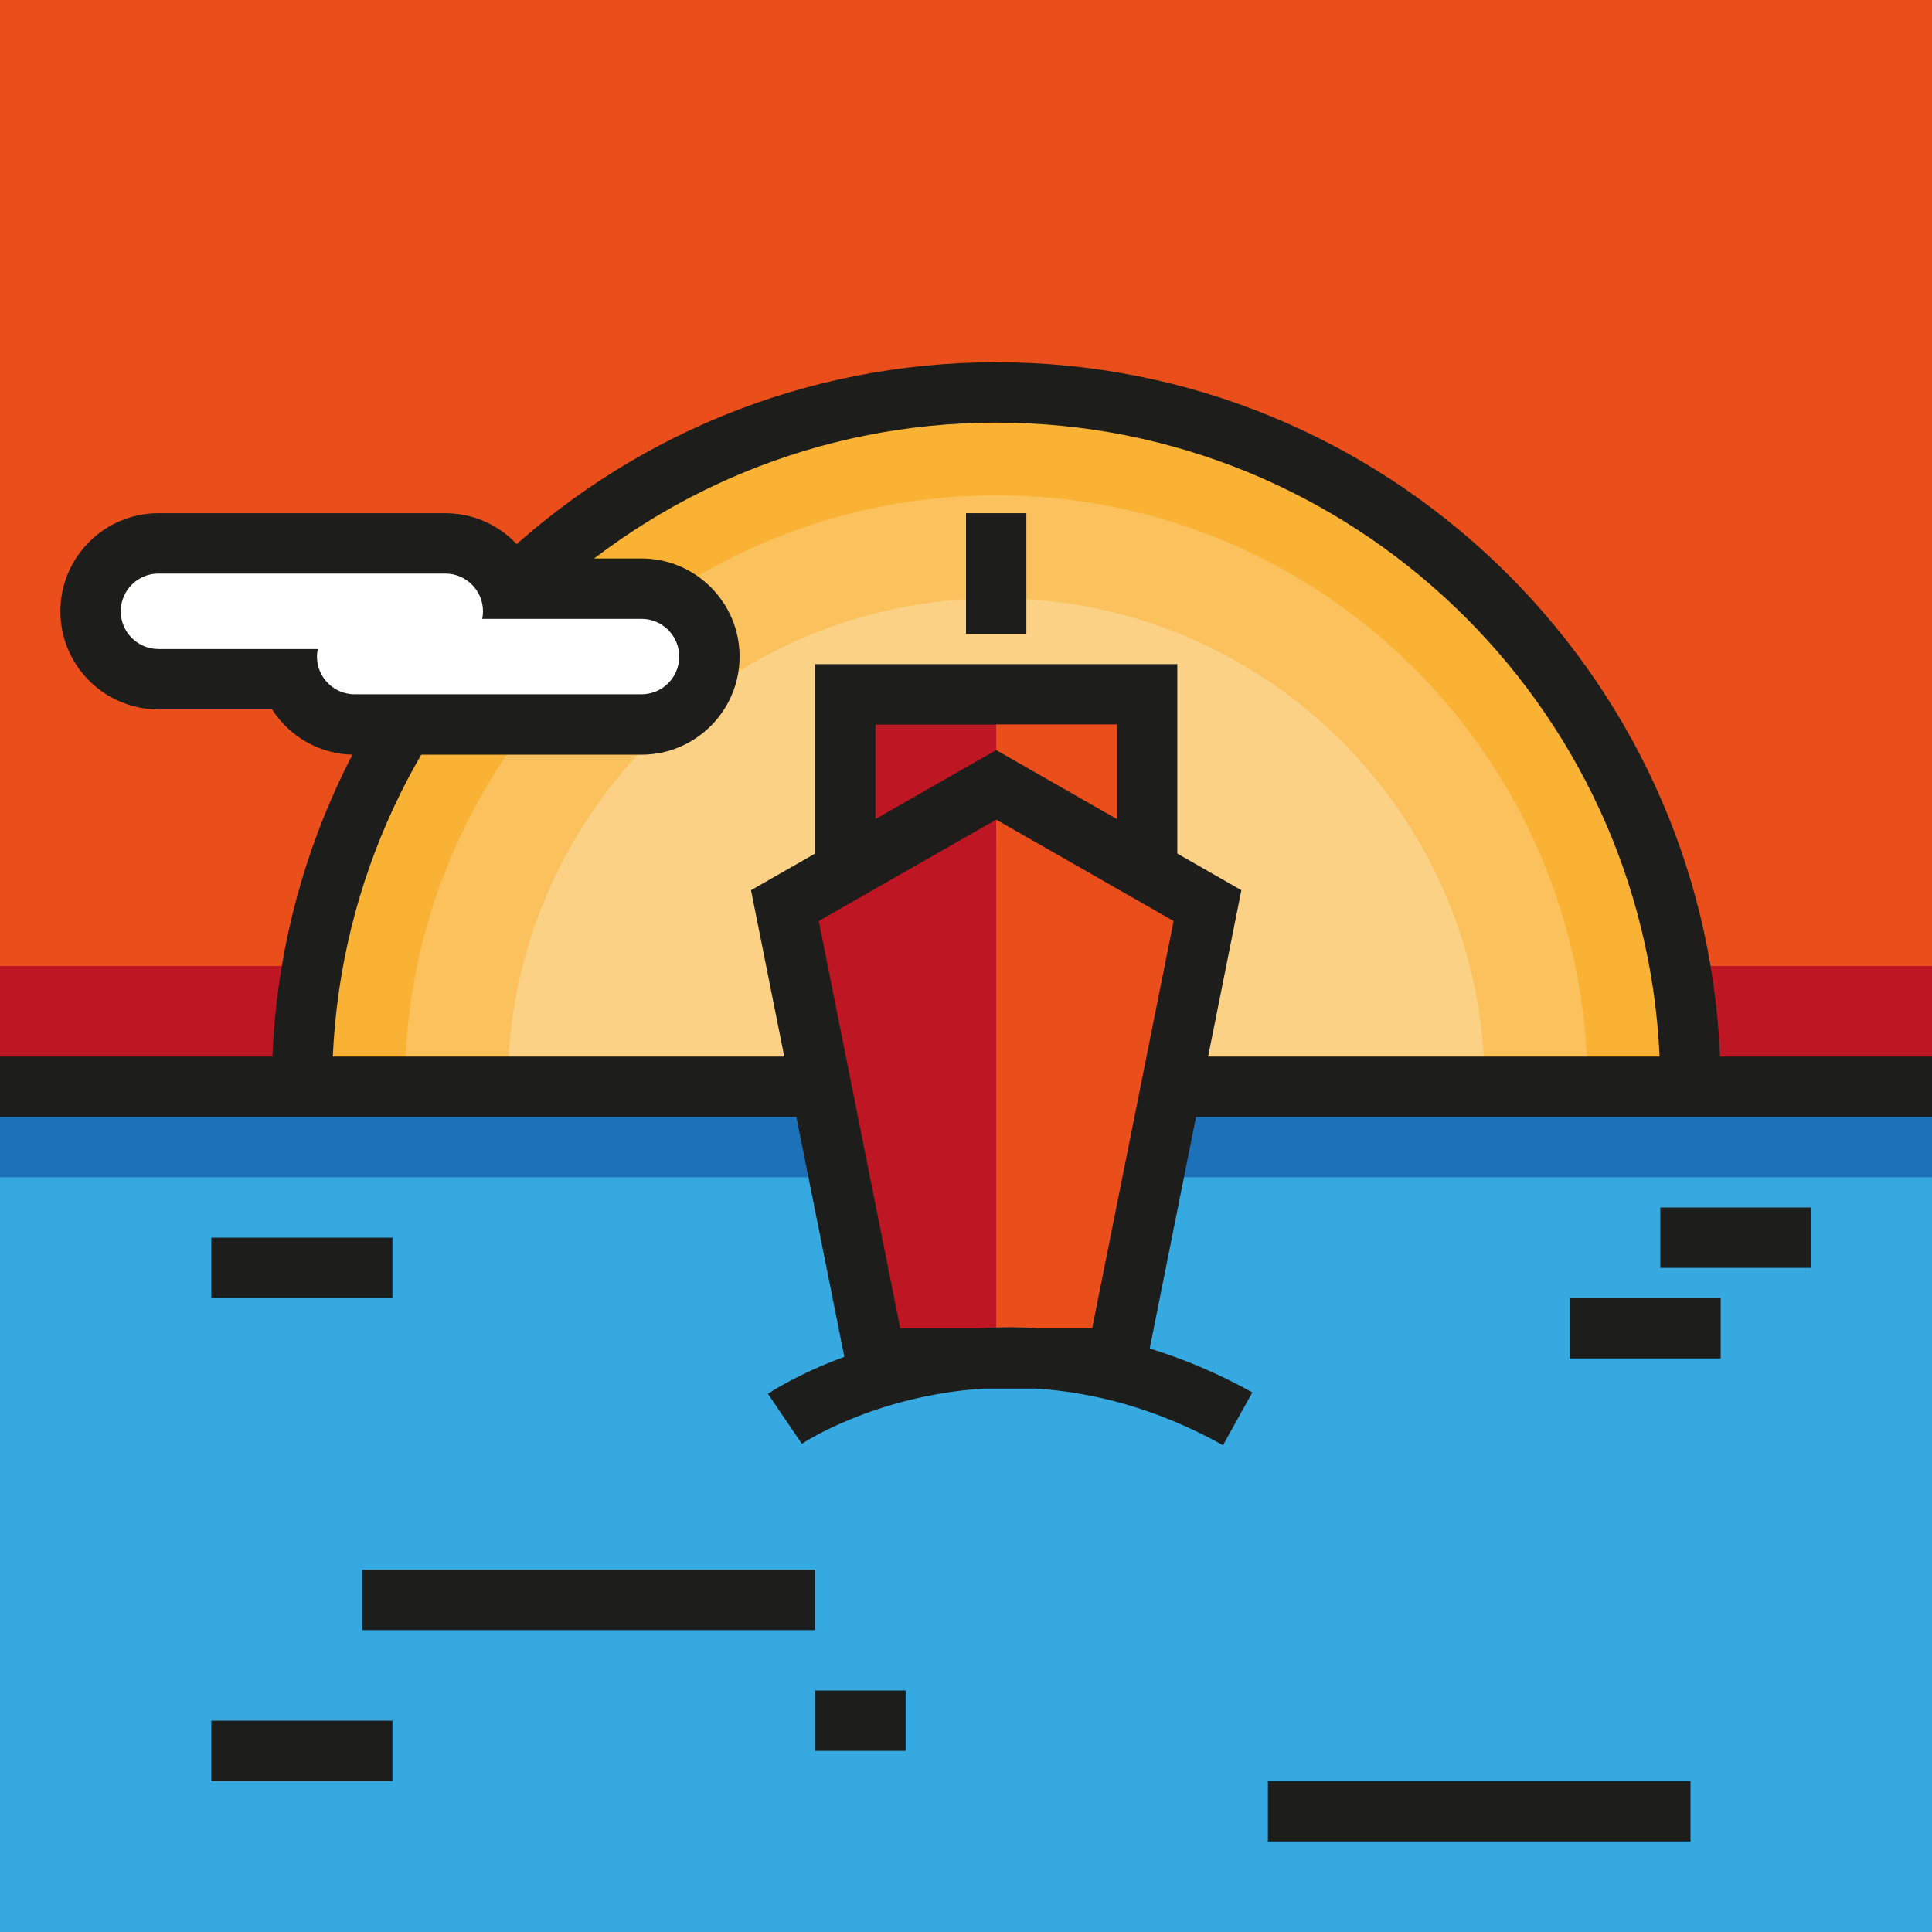
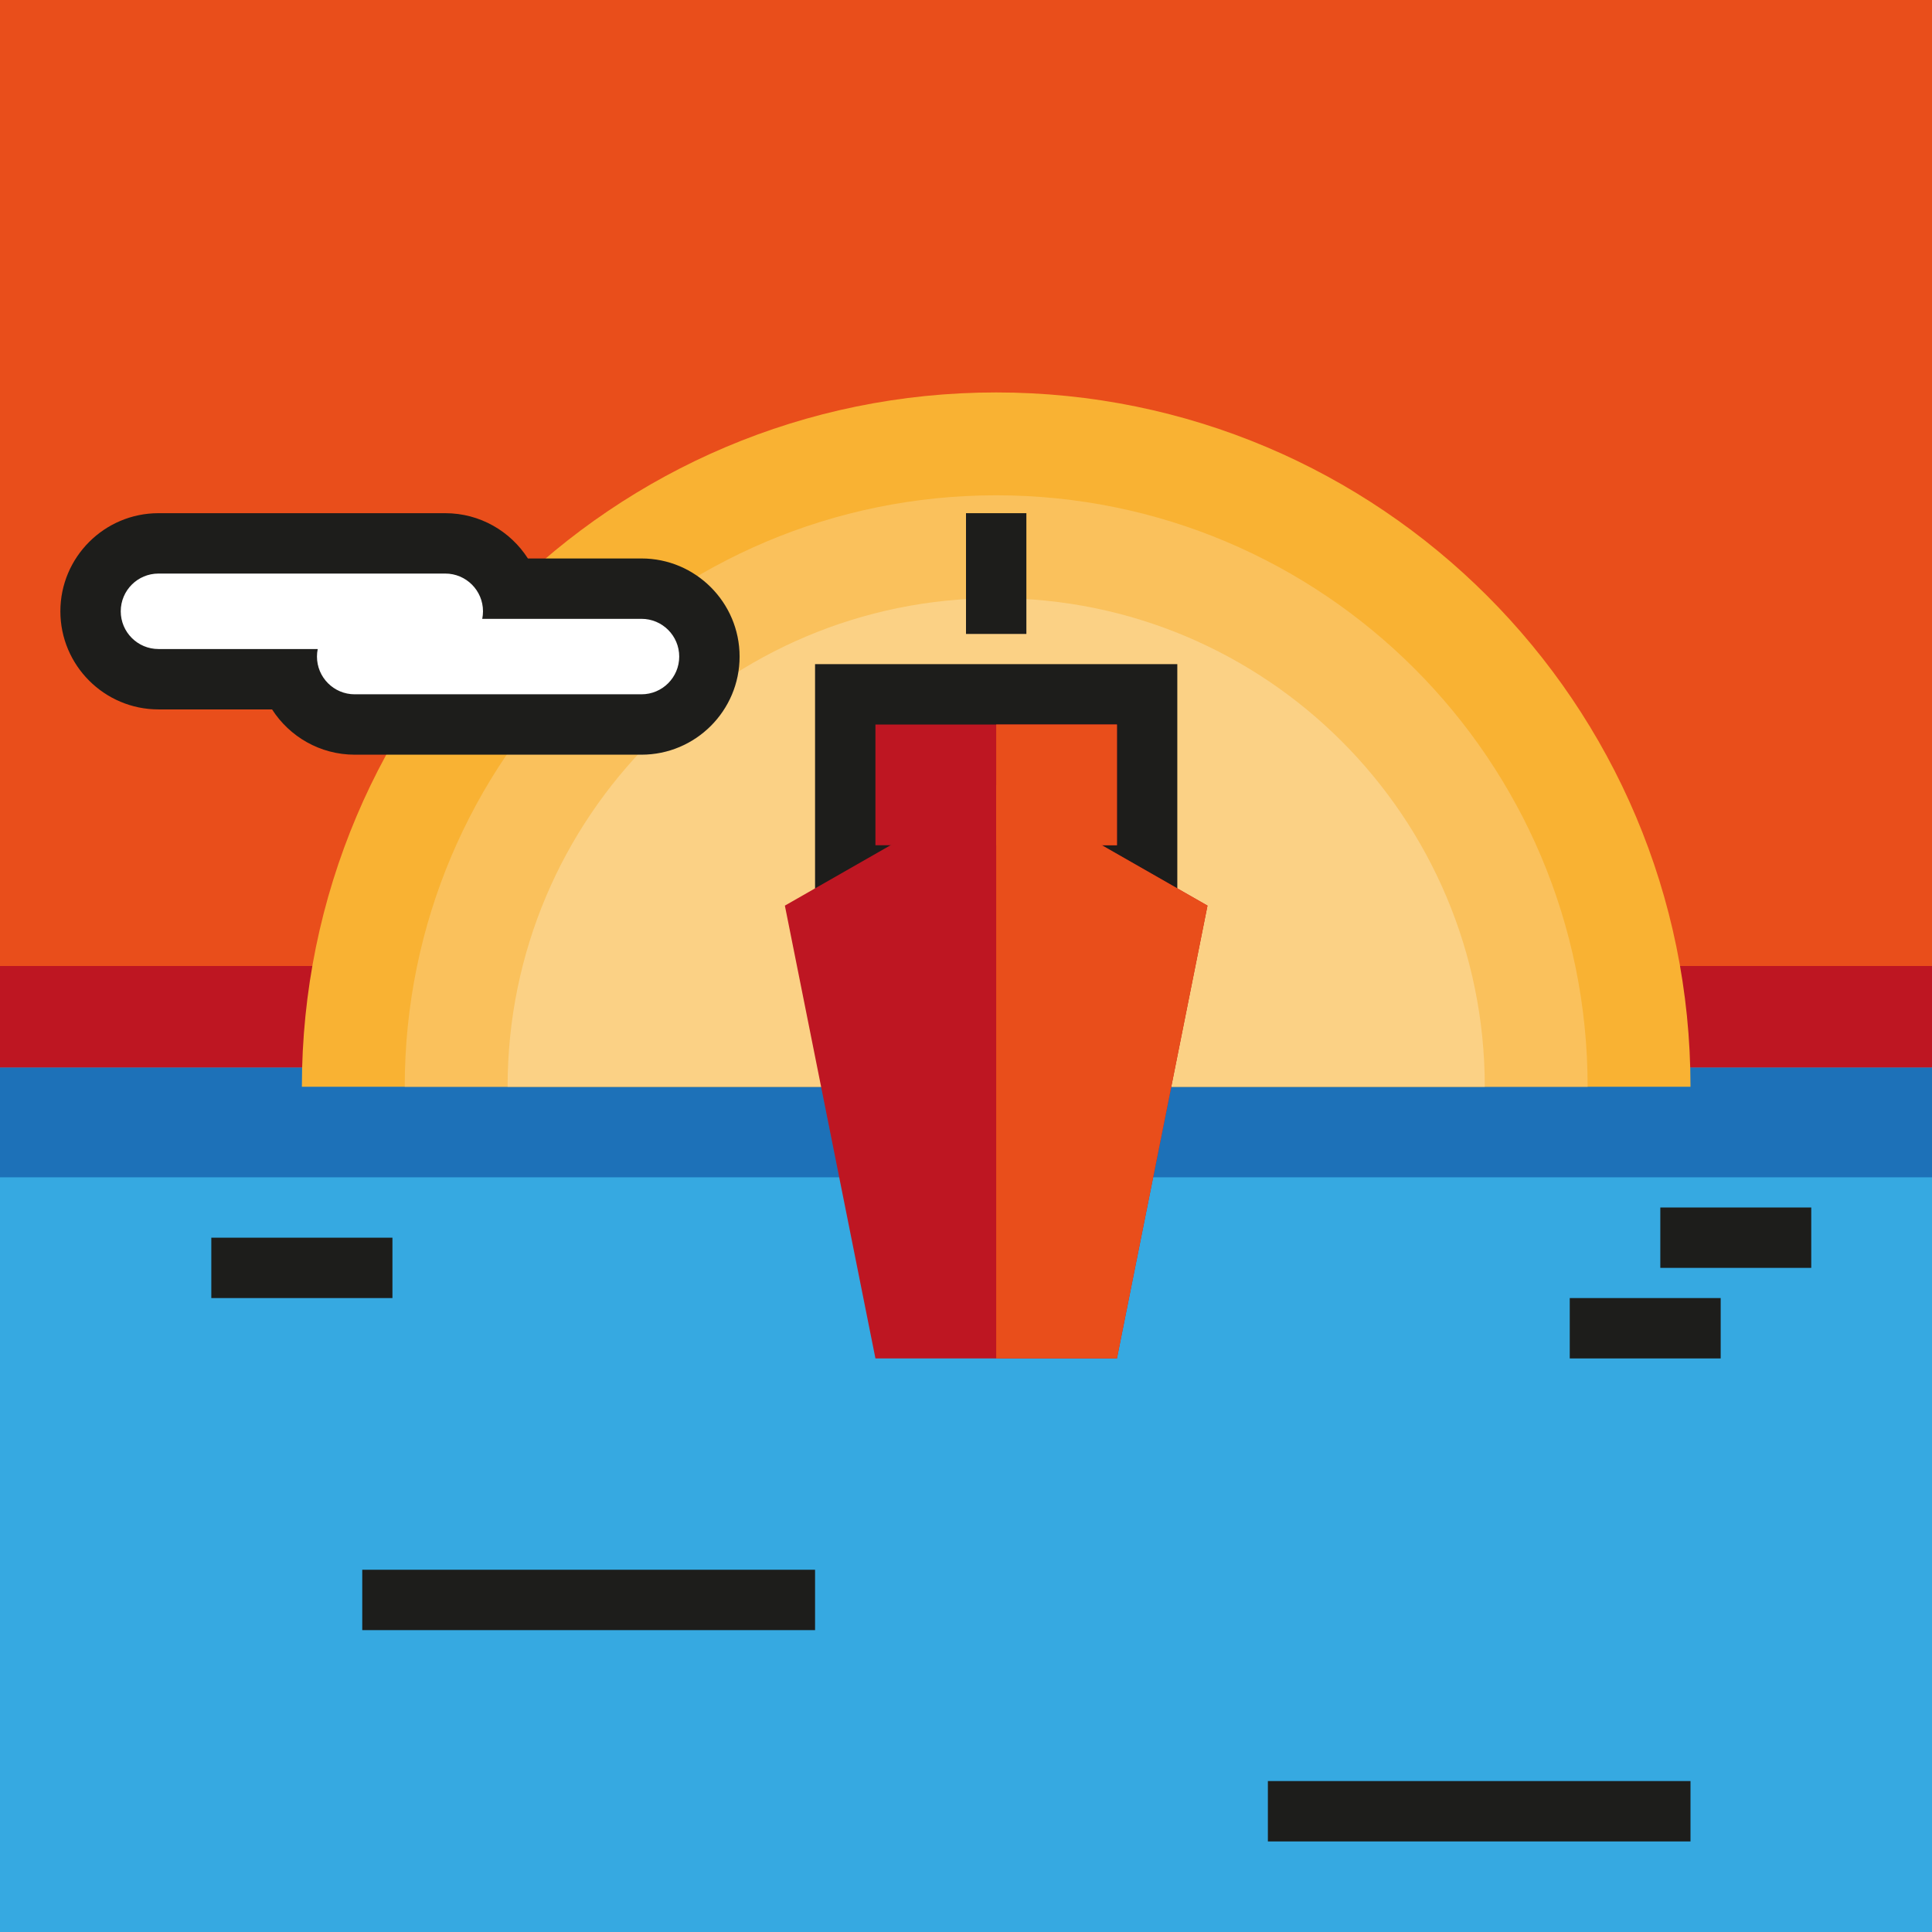
<svg xmlns="http://www.w3.org/2000/svg" version="1.1" id="Layer_1" viewBox="0 0 490.004 490.004" xml:space="preserve">
  <rect x="0" y="0" width="490.004" height="490.004" fill="#333333" stroke="none" />
  <g>
    <g id="XMLID_1418_">
      <rect style="fill:#E94E1B;" width="490.004" height="274.647" />
    </g>
    <g id="XMLID_1419_">
      <rect y="245.002" style="fill:#BE1622;" width="490.004" height="29.646" />
    </g>
    <g id="XMLID_1416_">
      <rect y="270.793" style="fill:#36A9E1;" width="490.004" height="219.211" />
    </g>
    <g id="XMLID_1459_">
      <rect y="270.793" style="fill:#1D71B8;" width="490.004" height="27.803" />
    </g>
    <g id="XMLID_1364_">
      <path style="fill:#F9B233;" d="M76.563,275.627c0-97.255,78.84-176.095,176.095-176.095s176.095,78.84,176.095,176.095" />
    </g>
    <g id="XMLID_1395_">
      <path style="fill:#FAC15C;" d="M102.651,275.627c0-82.847,67.16-150.007,150.007-150.007s150.007,67.16,150.007,150.007" />
    </g>
    <g id="XMLID_1154_">
      <path style="fill:#FBD185;" d="M128.739,275.627c0-68.439,55.48-123.919,123.919-123.919s123.919,55.48,123.919,123.919" />
    </g>
    <g id="XMLID_1414_">
      <rect x="214.377" y="176.095" style="fill:#BE1622;" width="76.563" height="45.938" />
      <path style="fill:#1D1D1B;" d="M298.596,229.689H206.72v-61.25h91.876V229.689z M222.033,214.377h61.25v-30.625h-61.25     L222.033,214.377L222.033,214.377z" />
    </g>
    <g id="XMLID_1250_">
-       <path style="fill:#1D1D1B;" d="M436.238,267.971c-4.029-97.783-84.825-176.095-183.58-176.095S73.107,170.188,69.078,267.971H0     v15.313h490.004v-15.313H436.238z M252.658,107.188c90.311,0,164.24,71.445,168.257,160.783H84.401     C88.418,178.633,162.347,107.188,252.658,107.188z" />
-     </g>
+       </g>
    <g id="XMLID_1411_">
      <polygon style="fill:#BE1622;" points="283.283,344.534 222.033,344.534 199.064,229.689 252.658,199.064 306.252,229.689   " />
    </g>
    <g id="XMLID_1415_">
      <rect x="252.658" y="183.751" style="fill:#E94E1B;" width="30.625" height="30.625" />
    </g>
    <g id="XMLID_1412_">
      <polygon style="fill:#E94E1B;" points="252.658,199.064 252.658,344.534 283.283,344.534 306.252,229.689   " />
    </g>
-     <path style="fill:#1D1D1B;" d="M310.189,366.539l7.44-13.385c-8.938-4.968-17.659-8.577-26.034-11.137l23.247-116.238    l-62.184-35.534l-62.184,35.534l23.669,118.346c-11.901,4.383-18.965,9.105-19.375,9.383l8.591,12.677    c0.293-0.2,18.503-12.221,46-13.995h13.442C277.116,353.111,293.216,357.104,310.189,366.539z M252.658,207.882l45.004,25.716    l-20.656,103.279h-13.493c-5.337-0.337-10.405-0.3-15.15,0H228.31l-20.656-103.279L252.658,207.882z" />
    <g id="XMLID_1417_">
      <rect x="245.002" y="130.157" style="fill:#1D1D1B;" width="15.313" height="30.625" />
    </g>
    <g id="XMLID_1421_">
      <rect x="53.594" y="313.909" style="fill:#1D1D1B;" width="45.938" height="15.313" />
    </g>
    <g id="XMLID_1422_">
      <rect x="91.876" y="398.128" style="fill:#1D1D1B;" width="114.845" height="15.313" />
    </g>
    <g id="XMLID_1423_">
-       <rect x="206.72" y="428.753" style="fill:#1D1D1B;" width="22.969" height="15.313" />
-     </g>
+       </g>
    <g id="XMLID_1424_">
      <rect x="321.565" y="451.722" style="fill:#1D1D1B;" width="107.188" height="15.313" />
    </g>
    <g id="XMLID_1426_">
      <rect x="421.097" y="306.252" style="fill:#1D1D1B;" width="38.282" height="15.313" />
    </g>
    <g id="XMLID_1427_">
      <rect x="398.128" y="329.221" style="fill:#1D1D1B;" width="38.281" height="15.313" />
    </g>
    <g id="XMLID_1460_">
-       <rect x="53.594" y="436.409" style="fill:#1D1D1B;" width="45.938" height="15.313" />
-     </g>
+       </g>
    <g id="XMLID_1428_">
      <g>
        <path style="fill:#FFFFFF;" d="M89.962,183.751c-7.487,0-13.873-4.8-16.243-11.484H40.196c-9.499,0-17.227-7.728-17.227-17.227      c0-9.499,7.728-17.227,17.227-17.227h72.735c7.487,0,13.873,4.8,16.243,11.484h33.523c9.499,0,17.227,7.728,17.227,17.227      s-7.728,17.227-17.227,17.227H89.962z" />
      </g>
      <g>
        <path style="fill:#1D1D1B;" d="M112.931,145.47c5.286,0,9.57,4.285,9.57,9.57c0,0.656-0.067,1.295-0.193,1.914h40.389      c5.286,0,9.57,4.285,9.57,9.57s-4.285,9.57-9.57,9.57H89.962c-5.286,0-9.571-4.285-9.571-9.57c0-0.656,0.067-1.295,0.193-1.914      H40.196c-5.286,0-9.571-4.285-9.571-9.57c0-5.286,4.285-9.57,9.571-9.57H112.931 M112.931,130.157H40.196      c-13.721,0-24.883,11.163-24.883,24.883c0,13.721,11.162,24.883,24.883,24.883h28.806c4.427,6.902,12.168,11.484,20.96,11.484      h72.735c13.721,0,24.883-11.162,24.883-24.883s-11.162-24.883-24.883-24.883H133.89      C129.463,134.74,121.722,130.157,112.931,130.157L112.931,130.157z" />
      </g>
    </g>
  </g>
</svg>